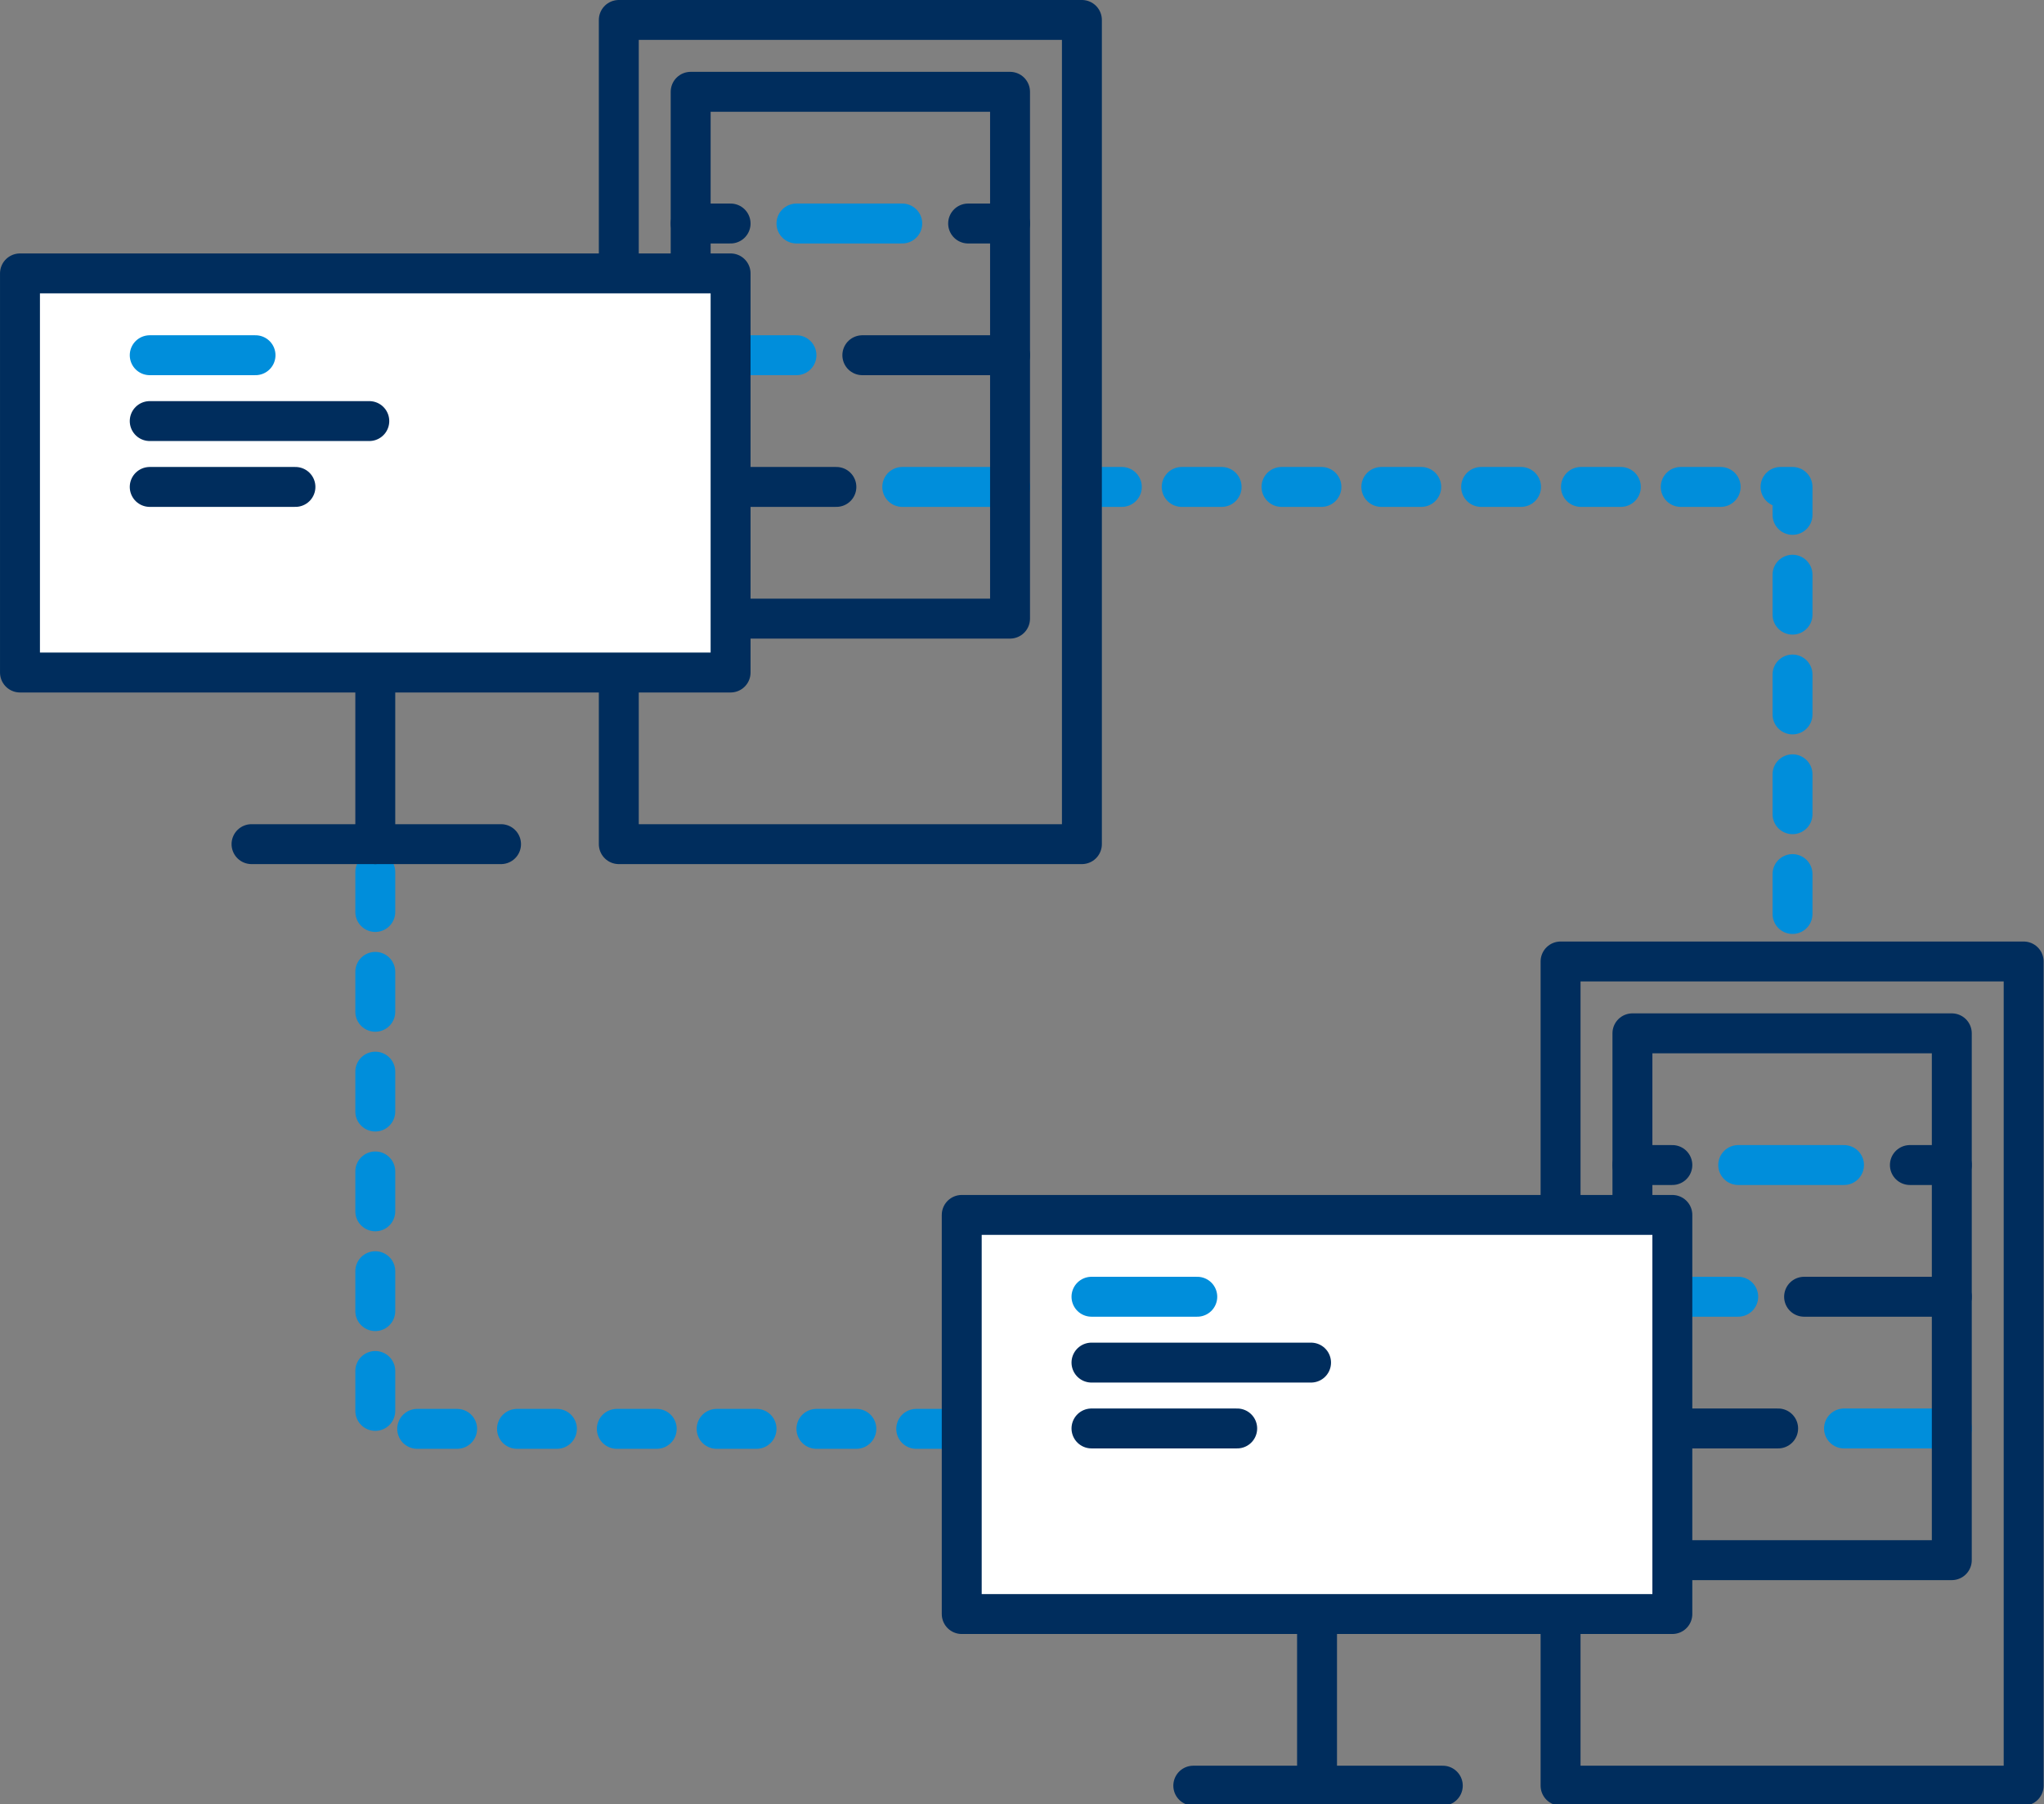
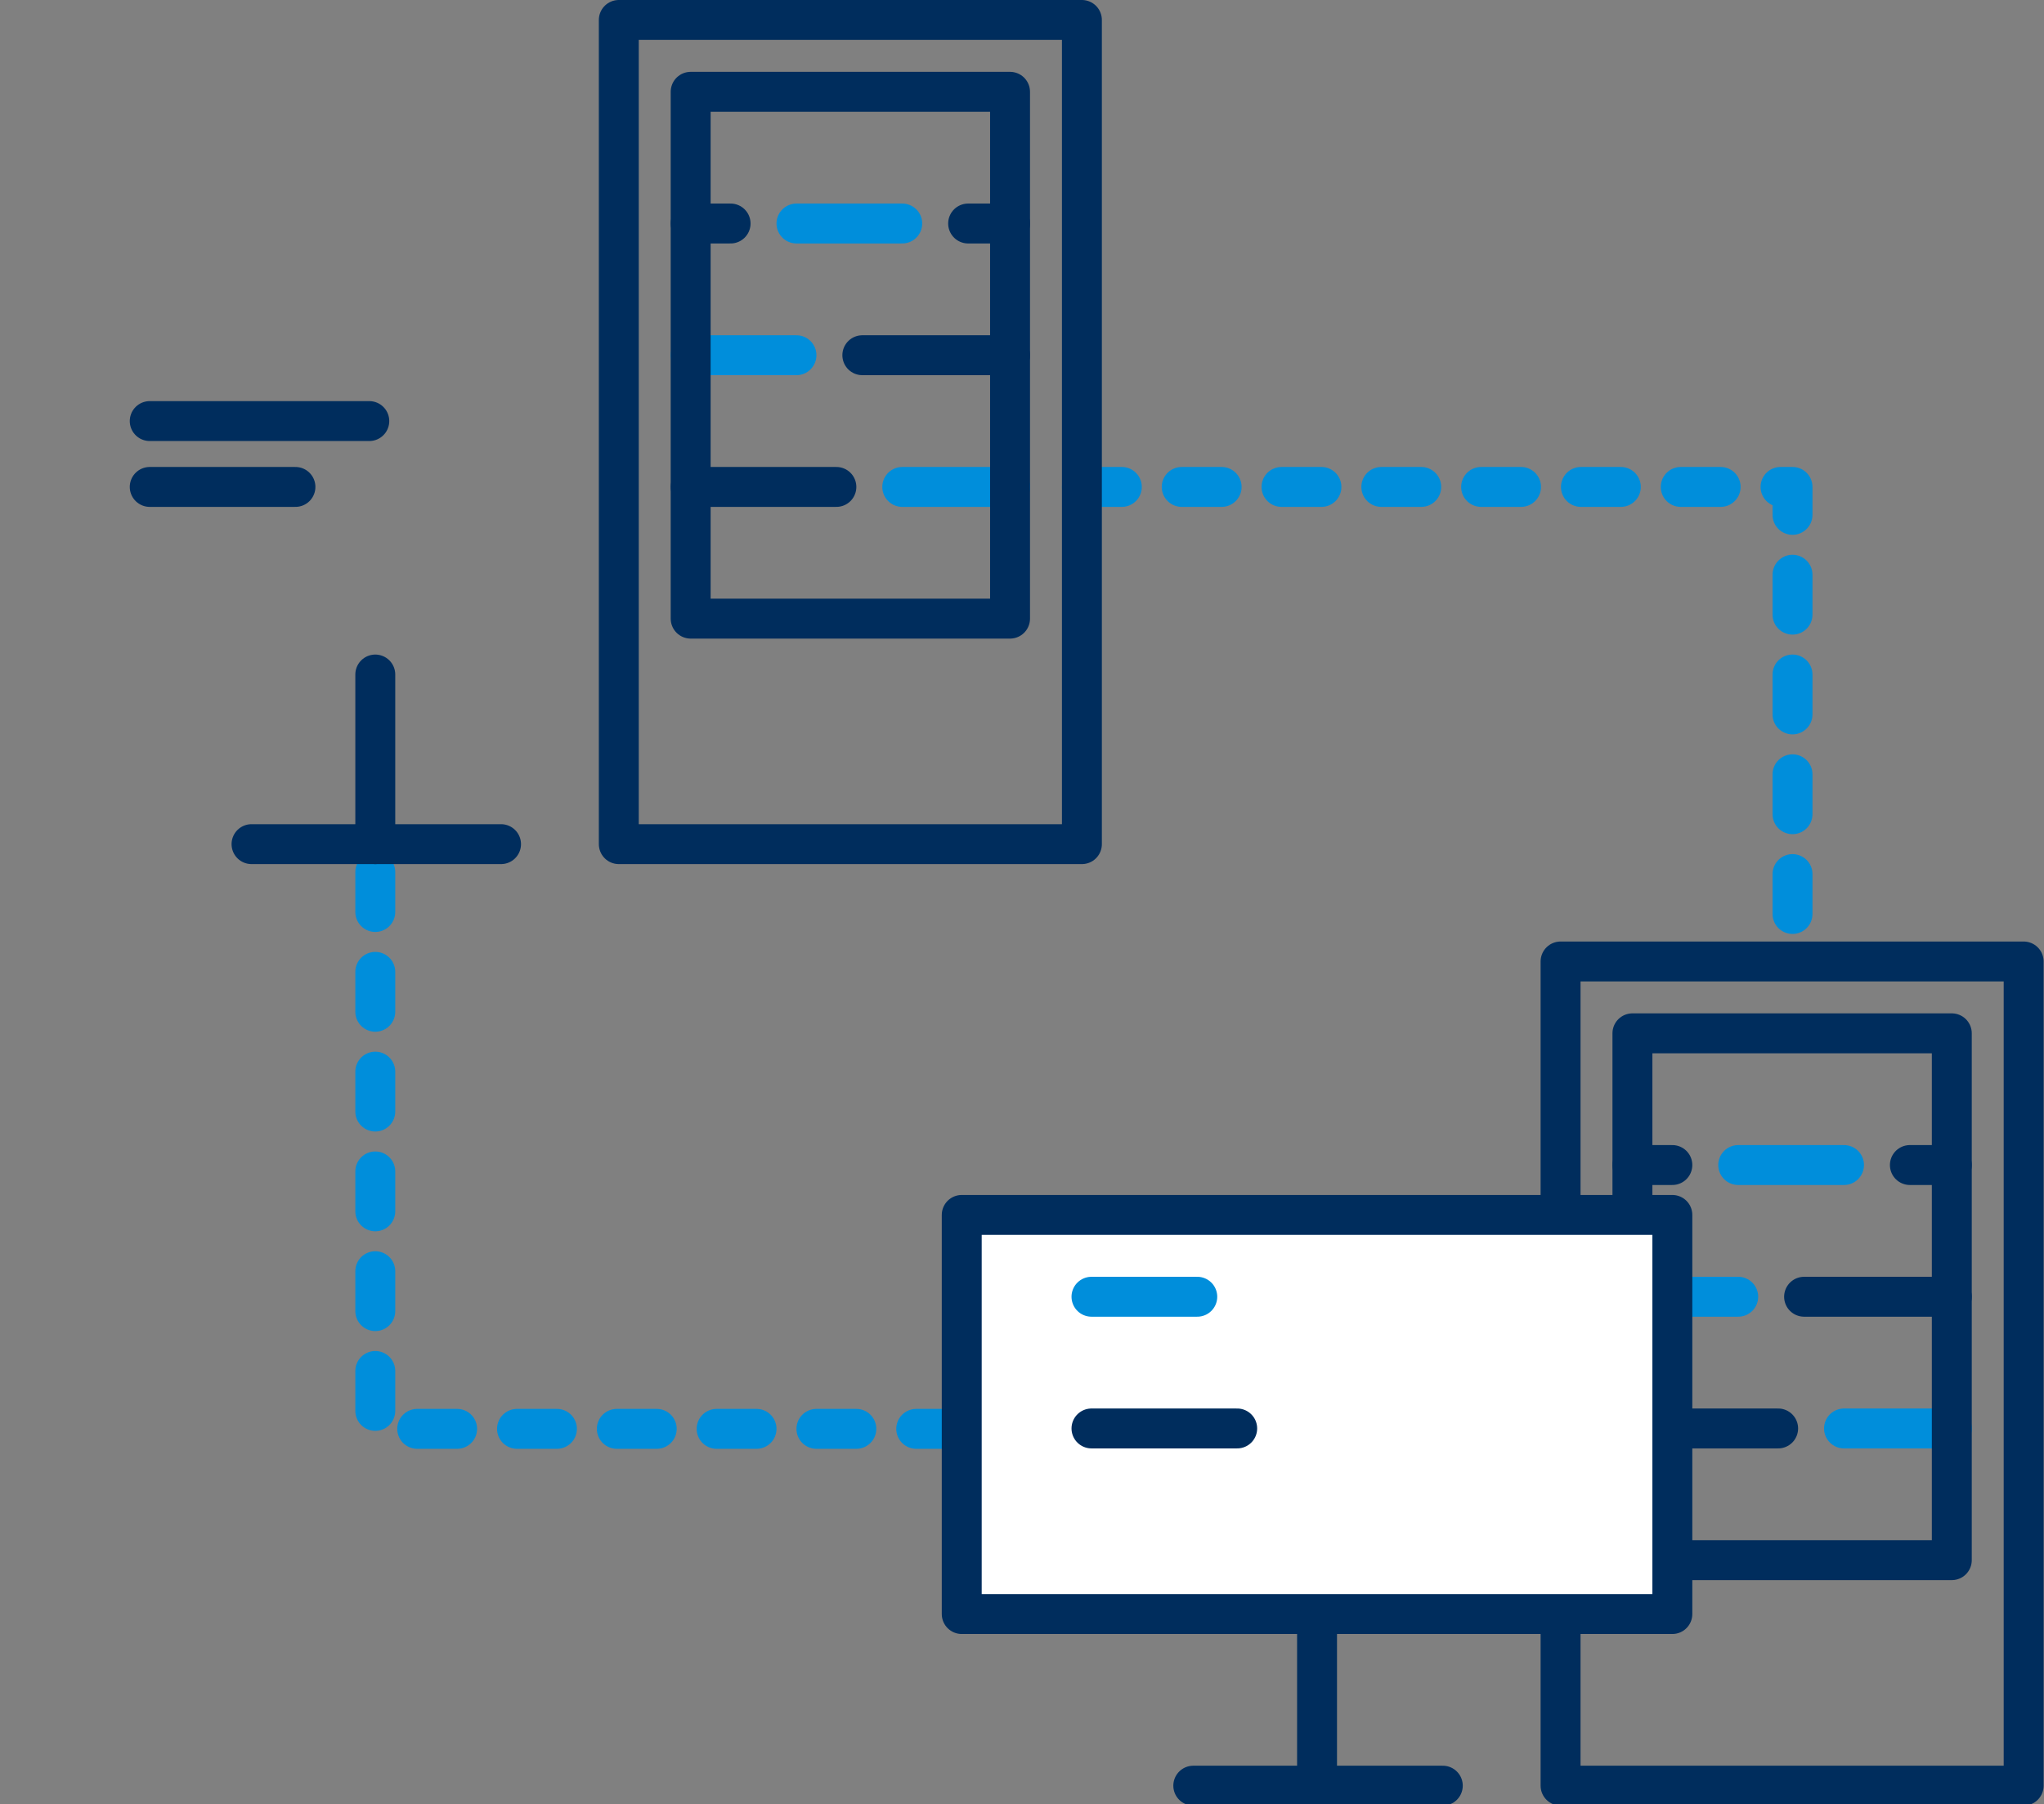
<svg xmlns="http://www.w3.org/2000/svg" version="1.1" id="Layer_1" x="0px" y="0px" viewBox="0 0 102.4 90.4" style="enable-background:new 0 0 102.4 90.4;" xml:space="preserve">
  <rect x="0" y="0" width="102.4" height="90.4" fill="#808080" stroke="none" />
  <style type="text/css">
	.st0{fill:none;stroke:#008EDB;stroke-width:2;stroke-linecap:round;stroke-linejoin:round;stroke-dasharray:2,3;}
	.st1{fill:none;stroke:#008EDB;stroke-width:2;stroke-linecap:round;stroke-linejoin:round;}
	.st2{fill:none;stroke:#002D5D;stroke-width:2;stroke-linecap:round;stroke-linejoin:round;}
	.st3{fill:#FFFFFF;stroke:#002D5D;stroke-width:2;stroke-linecap:round;stroke-linejoin:round;}
</style>
  <g transform="translate(1.001 1)">
    <path class="st0" d="M46.9,70.6H17.8V41.3" />
    <path class="st0" d="M53.2,23.4h35.6v23.7" />
    <g transform="translate(0 0)">
      <line class="st1" x1="49.6" y1="23.4" x2="44.2" y2="23.4" />
      <line class="st1" x1="38.9" y1="16.8" x2="33.6" y2="16.8" />
      <rect x="30" class="st2" width="23.2" height="41.3" />
      <rect x="33.6" y="3.6" class="st2" width="16" height="26.4" />
      <line class="st2" x1="35.6" y1="10.2" x2="33.6" y2="10.2" />
      <line class="st2" x1="49.6" y1="10.2" x2="47.5" y2="10.2" />
      <line class="st2" x1="49.6" y1="16.8" x2="42.2" y2="16.8" />
      <line class="st2" x1="40.9" y1="23.4" x2="33.6" y2="23.4" />
      <line class="st1" x1="44.2" y1="10.2" x2="38.9" y2="10.2" />
-       <rect x="0" y="12.7" class="st3" width="35.6" height="20" />
      <line class="st2" x1="17.8" y1="41.3" x2="17.8" y2="32.8" />
      <line class="st2" x1="11.6" y1="41.3" x2="24.1" y2="41.3" />
-       <line class="st1" x1="11.8" y1="16.8" x2="6.5" y2="16.8" />
      <line class="st2" x1="17.5" y1="20.1" x2="6.5" y2="20.1" />
      <line class="st2" x1="13.8" y1="23.4" x2="6.5" y2="23.4" />
    </g>
    <g transform="translate(47.18 47.18)">
      <line class="st1" x1="49.6" y1="23.4" x2="44.2" y2="23.4" />
      <line class="st1" x1="38.9" y1="16.8" x2="33.6" y2="16.8" />
      <rect x="30" y="0" class="st2" width="23.2" height="41.3" />
      <rect x="33.6" y="3.6" class="st2" width="16" height="26.4" />
      <line class="st2" x1="35.6" y1="10.2" x2="33.6" y2="10.2" />
      <line class="st2" x1="49.6" y1="10.2" x2="47.5" y2="10.2" />
      <line class="st2" x1="49.6" y1="16.8" x2="42.2" y2="16.8" />
      <line class="st2" x1="40.9" y1="23.4" x2="33.6" y2="23.4" />
      <line class="st1" x1="44.2" y1="10.2" x2="38.9" y2="10.2" />
      <rect x="0" y="12.7" class="st3" width="35.6" height="20" />
      <line class="st2" x1="17.8" y1="41.3" x2="17.8" y2="32.8" />
      <line class="st2" x1="11.6" y1="41.3" x2="24.1" y2="41.3" />
      <line class="st1" x1="11.8" y1="16.8" x2="6.5" y2="16.8" />
-       <line class="st2" x1="17.5" y1="20.1" x2="6.5" y2="20.1" />
      <line class="st2" x1="13.8" y1="23.4" x2="6.5" y2="23.4" />
    </g>
  </g>
</svg>